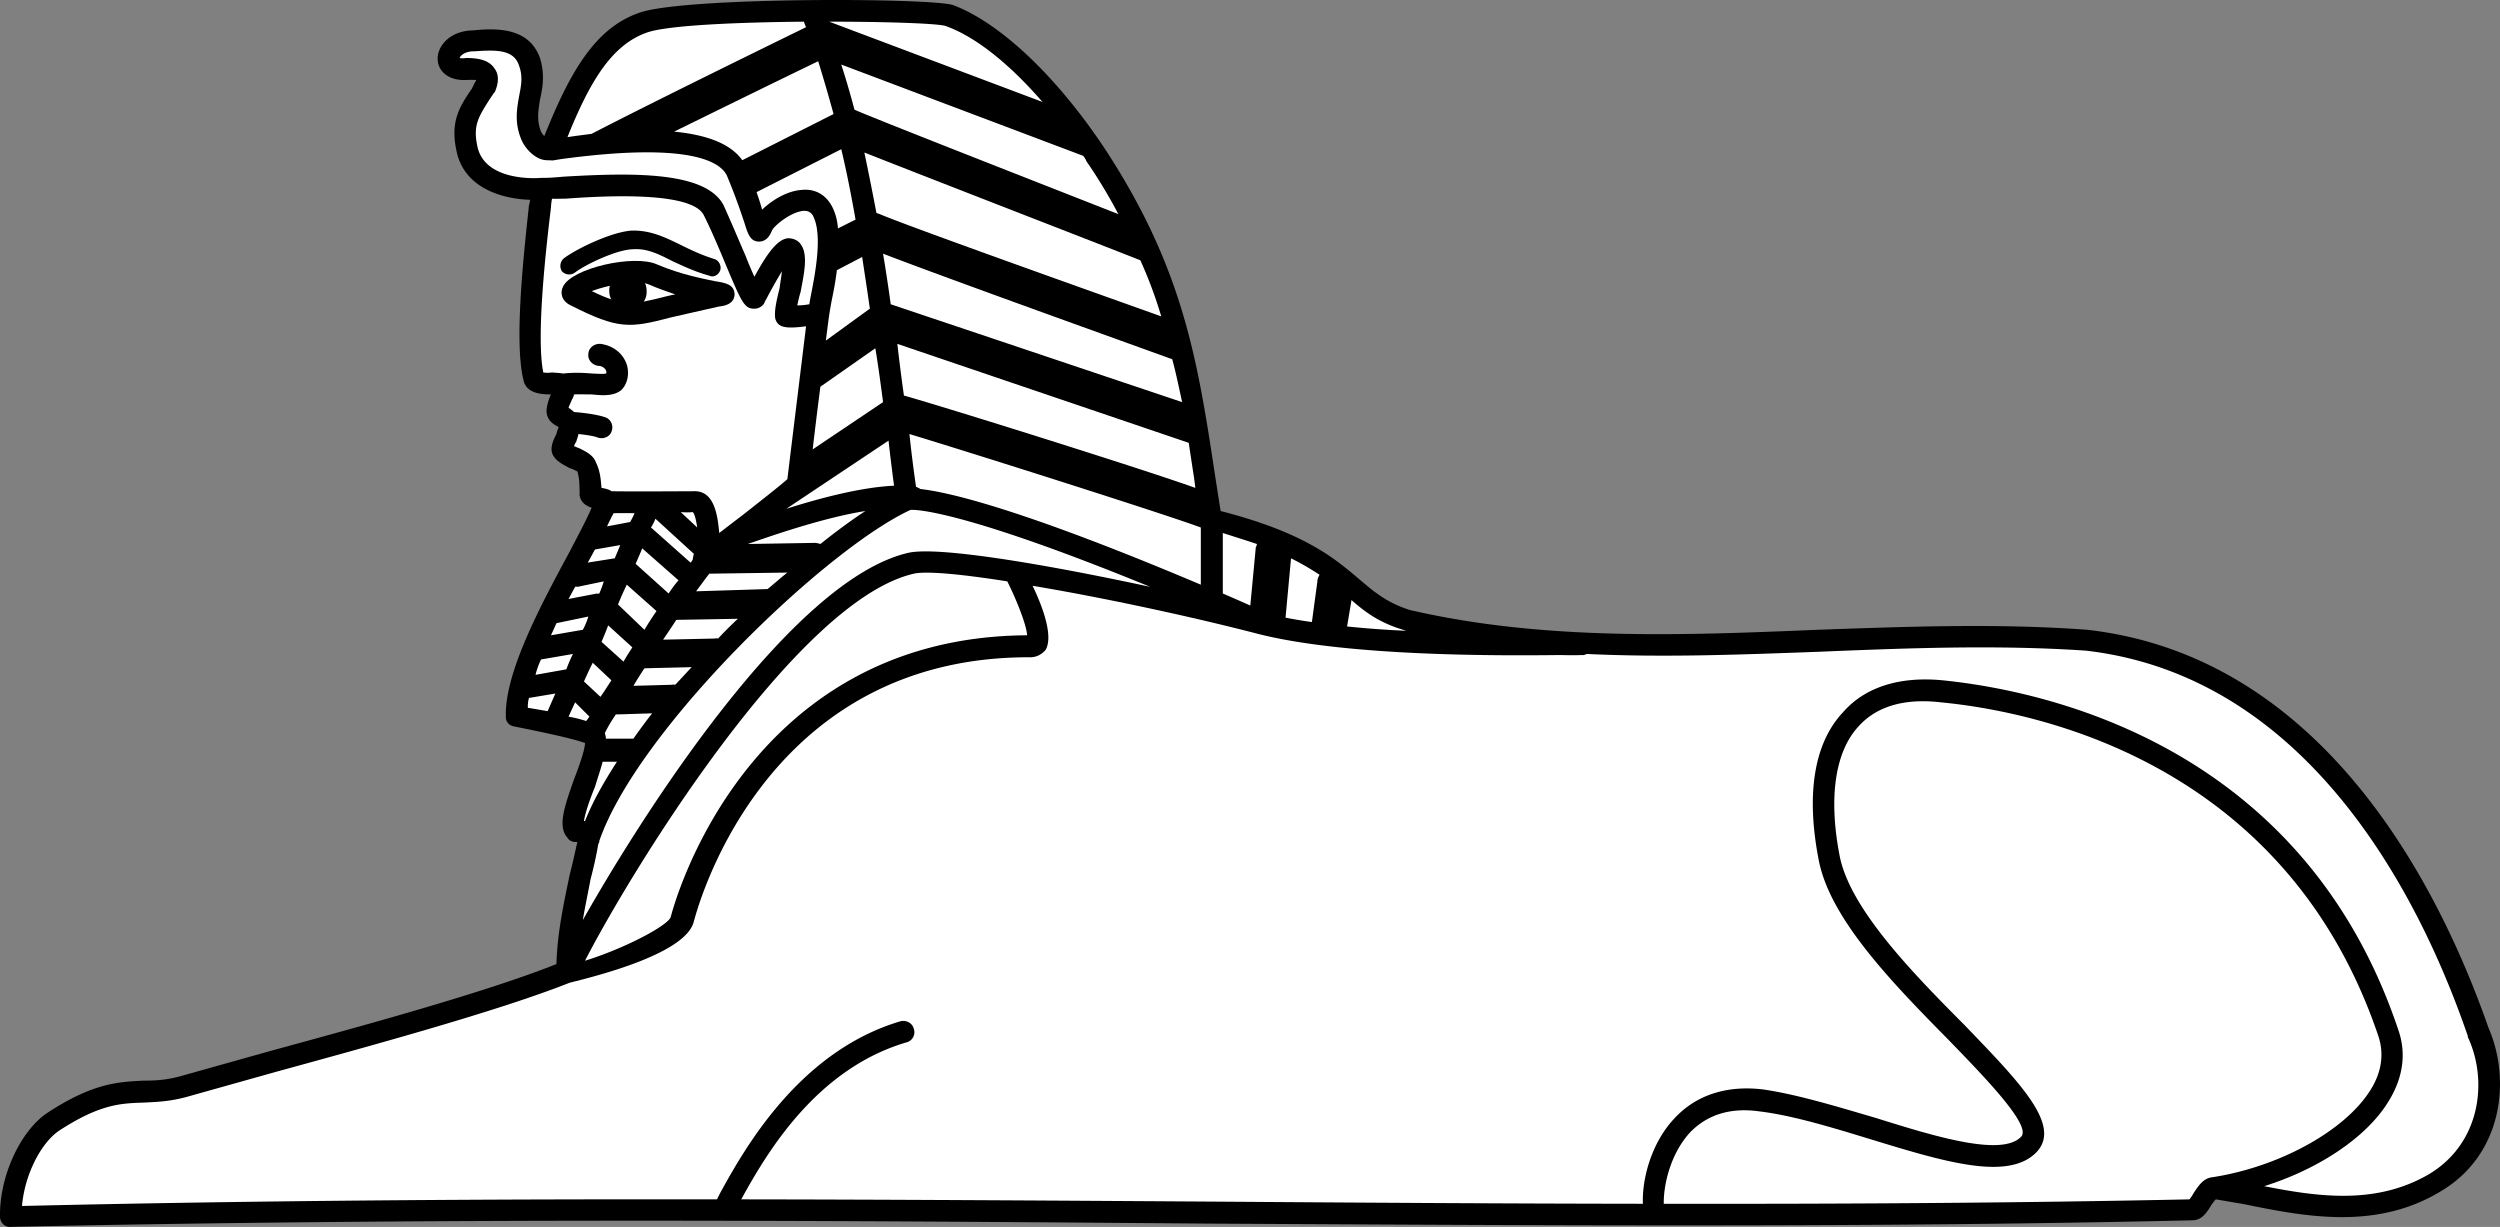
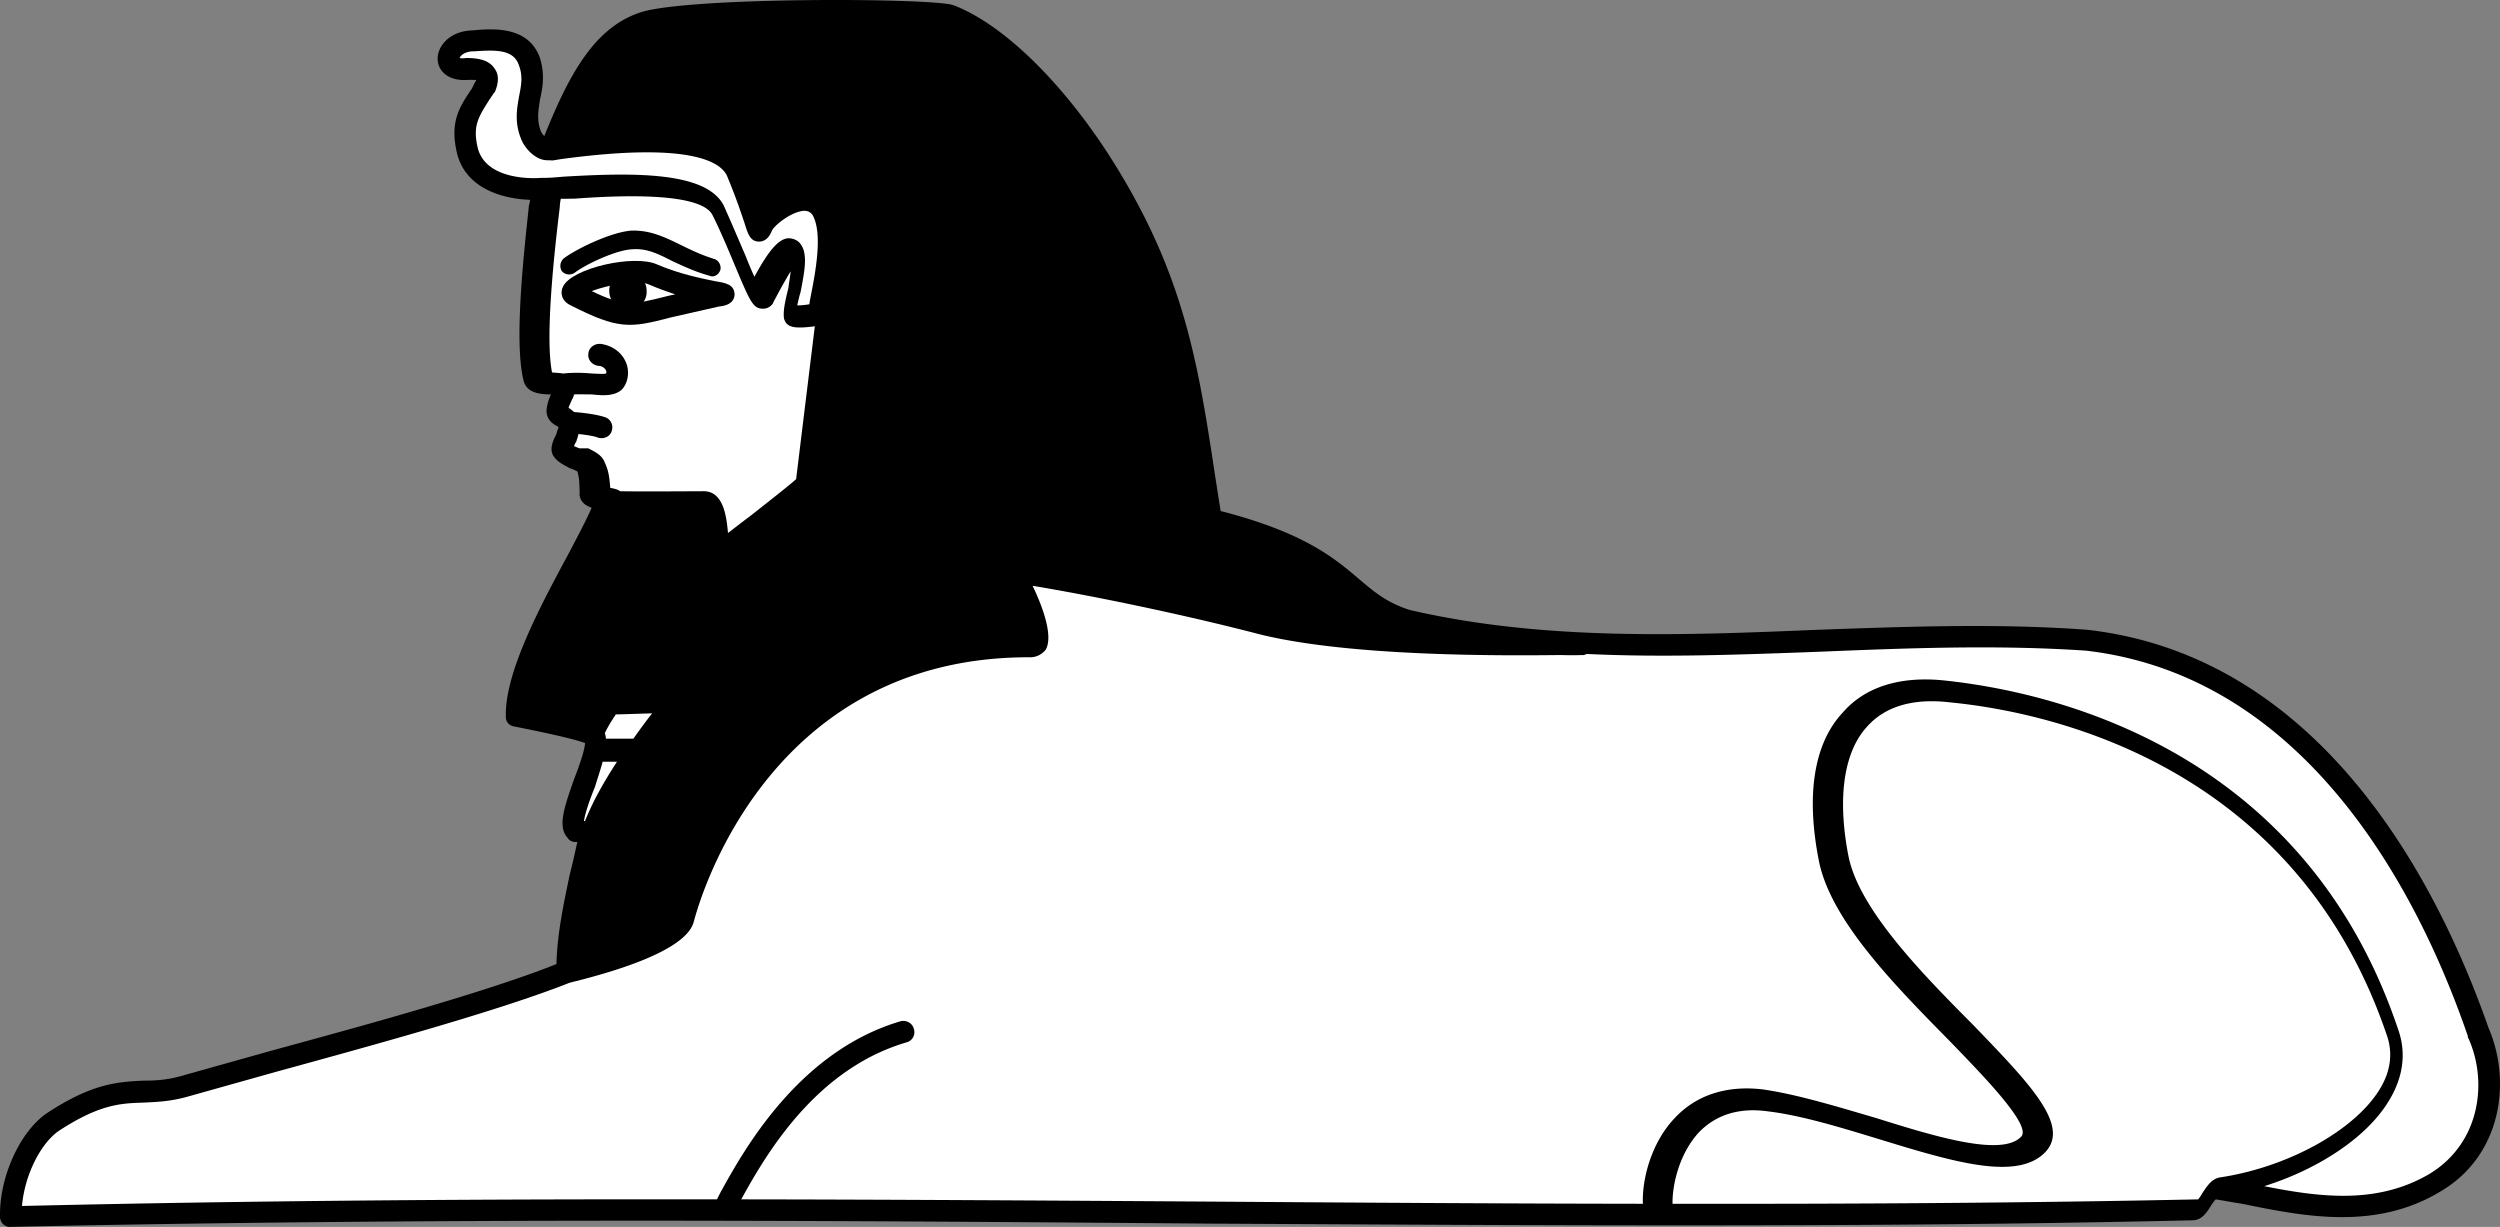
<svg xmlns="http://www.w3.org/2000/svg" width="227.348" height="111.575">
  <rect width="100%" height="100%" fill="#808080" stroke="none" />
  <path d="M226.303 93.471c-4.355-12.457-14.812-33.738-36.5-36.2-8.207-.605-16.488-.28-24.5 0-12.265.516-24.945 1.012-37.101-1.8-2.094-.672-3.211-1.625-4.598-2.8-2.246-1.915-5.004-4.247-12.602-6.2l-.5-3.2c-1.593-10.515-2.879-18.816-10-29.702-4.355-6.57-9.5-11.461-13.8-13.098-1.887-.676-24.598-.77-28.598.7-3.973 1.39-6.258 5.339-8.602 11.198a1.292 1.292 0 0 1-.3-.398c-.41-1.02-.25-1.879-.098-2.902.238-1.055.469-2.282 0-3.797-1.047-2.926-4.266-2.688-6.2-2.5h-.1c-1.974.113-3.09 1.492-3 2.699.066.973.929 1.91 2.698 1.8.422-.027.664.009.801 0a.35.35 0 0 1-.101.2l-.297.598c-1.11 1.632-1.961 2.941-1.403 5.601.668 3.453 4.203 4.426 6.7 4.5a1.982 1.982 0 0 1-.098.5c-.422 4.008-1.387 12.32-.5 15.899.27 1.234 1.652 1.293 2.5 1.3-.192.414-.375.938-.402 1.5.015.887.703 1.254 1 1.403.027.027.066.047.101.097-.062.149-.164.387-.2.602-.347.66-.698 1.465-.198 2.098.316.453.886.718 1.398 1 .23.07.535.215.7.3.163.52.187.97.199 1.602.011.137.019.313 0 .5.07.746.66 1.05 1.101 1.2-.441 1.046-1.18 2.425-2 4-2.644 4.894-5.926 11.019-5.8 15-.024.456.312.847.8.898 1.348.277 5.016.996 6.399 1.5-.008.629-.598 2.27-1 3.3-.84 2.399-1.532 4.301-.598 5.301.133.254.387.375.7.399h.198c-.215.972-.433 1.972-.699 3-.539 2.609-1.125 5.28-1.2 8.101-6.339 2.528-17.21 5.504-26 7.899l-8.198 2.3c-1.317.364-2.348.403-3.403.403-2.273.125-4.586.21-8.8 3-2.41 1.687-4.278 5.804-4.2 9.398.02.535.465.961 1 .899 38.098-.82 74.055-.578 108.801-.297 31.457.168 61.149.367 89.602-.301.84-.004 1.324-.762 1.699-1.402.14-.172.27-.38.398-.5.77.12 1.563.277 2.403.402 5.668 1.164 12.101 2.434 18-1.102 5.683-3.328 6.472-10.14 4.398-14.898" />
-   <path fill="#fff" d="M127.604 57.272c.164.07.289.093.398.097a90.623 90.623 0 0 1-5.5-.398l.403-2.402c1.234 1.093 2.562 2.074 4.699 2.703m-34.199.5c-26.02.16-32.325 25.297-32.403 25.597-.175.747-4.066 2.836-7.8 4 3.855-7.543 19.078-32.707 29.902-35.199 1.168-.262 4.379.051 8.5.7 1.008 2.027 1.773 4.128 1.8 4.902" />
-   <path fill="#fff" d="M82.604 50.272C71.936 52.74 58.374 74.174 53.002 83.67c.2-1.219.47-2.449.7-3.699.289-1.09.527-2.172.703-3.2.062-.116.105-.195.097-.3 3.477-10.094 20.536-26.523 28.301-30.102.582-.043 5.024.137 21.801 7-8.961-1.937-19.188-3.726-22-3.097m-21.5 12-3.5.097c.32-.55.652-1.066 1-1.597.023.004.05.011.098 0l4.203-.102c-.528.547-.996 1.082-1.5 1.602a.701.701 0 0 0-.301 0m-9.402 2.898c.18-.379.37-.816.601-1.3l1.3 1.3c-.097.117-.179.266-.3.399-.426-.141-.984-.29-1.601-.399m-3.7-.8a2.95 2.95 0 0 1 .102-.899l2.398-.402c-.289.668-.543 1.246-.699 1.601-.715-.113-1.36-.242-1.8-.3m7.8-17.7a59.887 59.887 0 0 1 1.899 0 6.595 6.595 0 0 1-.399.801c.02.023.008.02 0 0l-2.101.398c.214-.453.402-.847.601-1.199m7.199-.101c.203.23.305.8.403 1.402l-1.5-1.402c.43.039.832.03 1.097 0m45.602-3 .098.8c-4.746-1.707-22.793-7.359-26.5-8.398a168.484 168.484 0 0 1-.598-4.7l26.5 9c.16 1.095.328 2.177.5 3.298m5.699 5.902a.808.808 0 0 1-.101.3l-.5 5.298c-.848-.383-1.688-.743-2.5-1.098v-5.5c1.132.363 2.171.687 3.101 1m-49 8.598a.525.525 0 0 0-.3 0l-4.7.101c.422-.625.82-1.215 1.2-1.8l5.6-.098a32.565 32.565 0 0 0-1.8 1.797M75.405 28.67c.039-.316.125-.754.199-1.199.191-.91.387-1.914.5-2.902l2.3-1.2c.216 1.442.462 3.024.7 4.7l-4 2.902c.117-.93.21-1.695.3-2.3m5.899 15.499c-2.945.13-6.765 1.13-9.8 2.102l9.3-6.203c.145 1.347.32 2.718.5 4.101m-24.601 16-2-1.8c.207-.5.421-.989.601-1.5l2.2 2c-.286.445-.567.878-.801 1.3m3-4.601a30.55 30.55 0 0 0-1.098 1.703l-2.402-2.301c.238-.59.507-1.211.8-1.8l2.7 2.398m-1.899-4.297c.215-.485.418-.95.602-1.403l3.297 2.903c-.325.367-.622.785-.899 1.199l-3-2.7m5.199-.401a1.437 1.437 0 0 1-.199.3l-3.601-3.199a4.22 4.22 0 0 0 .402-.8l3.5 3.198a2.099 2.099 0 0 0-.102.5m-9.097 9.403 1.699 1.597c-.352.528-.676 1.051-1 1.5l-1.5-1.398c.262-.574.508-1.137.8-1.7m15.899-6.702-6.5.203c.461-.617.84-1.137 1.2-1.602l7.1-.101c-.6.468-1.17.988-1.8 1.5m4.801-4.098a1.804 1.804 0 0 0-.5-.102l-6.102.102c2.09-.719 6.801-2.379 10.7-3-1.243.805-2.641 1.84-4.098 3m9.098-5a2 2 0 0 0-.399-.2c-.004.036-.015.036 0 0a125.85 125.85 0 0 1-.601-4.8c6.062 1.836 23.55 7.39 26.5 8.5v5.2c-16.309-6.903-22.977-8.423-25.5-8.7m-2.7-16.801a144.59 144.59 0 0 0-.699-4.601c5.848 2.254 23.027 8.41 26.3 9.601.349 1.278.61 2.582.9 3.899l-26.5-8.899m-1.001-8.199-.3-.102a275.83 275.83 0 0 0-1.098-5.5c5.941 2.348 21.77 8.48 25.098 9.801a39.595 39.595 0 0 1 1.902 5.102c-4.297-1.54-22.887-8.137-25.602-9.301m-4.199-9.101-8.3 4.199c-1.133-1.594-3.438-2.328-6.2-2.598 3.38-1.656 8.621-4.238 13.102-6.402.449 1.457.91 3.015 1.398 4.8m-6.5 8.7c-.117-.47-.289-.973-.5-1.598l7.7-3.902c.456 1.89.874 3.992 1.3 6.402l-1.601.8c-.051-.761-.254-1.503-.598-2.1-.586-1.024-1.547-1.52-2.7-1.4-1.288.083-2.66.895-3.6 1.798m5.3 16.101 5-3.5c.254 1.543.473 3.156.7 4.899l-6.4 4.3c.192-1.671.442-3.691.7-5.699M53.502 51.069c.207-.368.395-.72.602-1.098l2.3-.402c-.167.425-.34.816-.5 1.203l-2.5.398a.14.14 0 0 0 .098-.101m-1.199 2.301c.059-.028.113-.032.2 0l2.402-.5c-.11.398-.262.753-.403 1.101-.05.016-.086.023-.097 0-.063.035-.098.035-.102 0l-2.601.5c.214-.395.41-.766.601-1.102m-1.699 3.301 2.898-.601a5.94 5.94 0 0 1-.5 1.203c.008.02-.02.015 0 0l-2.898.5c.168-.371.351-.758.5-1.102m-1.402 3.301 2.902-.5a13.73 13.73 0 0 0-.602 1.398l-2.8.5c.109-.468.285-.949.5-1.398m68.203-9.199a25.02 25.02 0 0 1 2.597 1.5c-.125.203-.203.41-.199.597l-.5 3.7a43.238 43.238 0 0 1-2.398-.399l.5-5.398m-15.703-31.301c-10.387-4.074-23.102-9.059-24-9.5a73.405 73.405 0 0 0-1.2-4.102l22 8.301c.106.133.227.305.301.5a46.692 46.692 0 0 1 2.899 4.801M94.803 9.272 75.405 1.97h-.102c5.356 0 10.055.164 10.7.398 2.699.961 5.777 3.422 8.8 6.903m-36-6.3c1.824-.672 8.184-.941 14.3-1 .06.172.122.332.2.5-13.46 6.586-18.008 8.922-19.5 9.7-.738.1-1.476.187-2.2.3 2.028-5.04 4.009-8.371 7.2-9.5" />
  <path fill="#fff" d="M43.405 13.272c-.395-1.867.105-2.633 1.097-4.203l.403-.598c.039-.04.054-.074.097-.102.364-.859.371-1.578 0-2.097-.562-.903-1.683-.985-2.597-1-.36.058-.547.02-.602 0 .051-.188.387-.535 1.102-.602h.199c2.086-.152 3.633-.156 4.098 1.301.359.96.203 1.797 0 2.8-.192 1.098-.434 2.384.203 3.9.32.827 1.34 1.94 2.398 1.898.078.03.145.011.2 0a.929.929 0 0 0 .402 0l.597-.098c11.82-1.602 14.52.277 15.102 1.5.832 1.988 1.297 3.418 1.598 4.3.316 1.028.523 1.669 1.3 1.7.801.004 1.075-.727 1.2-1 .14-.379 1.675-1.711 2.902-1.8.371-.005.61.12.8.398.946 1.699.227 5.336-.202 7.5-.04.222-.078.425-.098.601-.399.067-.77.106-1.102.102.082-.375.188-.864.301-1.203.371-1.946.723-3.59-.101-4.5-.262-.274-.664-.422-1.098-.399-.836.137-1.676 1.067-3 3.5a38.48 38.48 0 0 1-.8-1.898c-.626-1.446-1.333-3.13-2-4.602-1.614-3.117-8.356-2.969-14.602-2.601-.786.074-1.504.12-1.899.101-.031.02-.047.024-.101 0 .023.024.008.024 0 0-.055.027-5.141.453-5.797-2.898" />
-   <path fill="#fff" d="M52.702 40.772c-.168-.055-.348-.14-.5-.203.05-.137.105-.266.203-.399.05-.203.156-.449.199-.699.71.07 1.473.2 1.7.3.546.208 1.116-.034 1.3-.5.219-.534-.027-1.1-.5-1.3-.656-.254-1.984-.434-2.902-.5-.145-.148-.329-.266-.5-.402.082-.215.207-.485.3-.7.11-.203.18-.359.2-.5.57-.023 1.086.004 1.601 0 1.05.106 1.996.168 2.7-.398.542-.523.757-1.453.5-2.3-.348-1.055-1.258-1.747-2.4-1.9-.585-.027-1.062.364-1.1.9-.07.534.32 1.015.902 1.1a.791.791 0 0 1 .699.4c.05.105.059.234 0 .3-.203.055-.781.016-1.2 0-.765-.063-1.69-.117-2.702 0-.286-.063-.633-.063-1-.102a2.474 2.474 0 0 1-.797 0c-.668-3.328.27-11.449.699-15 .012-.27.043-.527.098-.8.32.023.718-.004 1.203 0 3.117-.227 11.484-.754 12.597 1.5.696 1.386 1.391 3.039 2 4.5 1.38 3.28 1.664 3.964 2.5 4a1.06 1.06 0 0 0 1-.5 2.43 2.43 0 0 1 .2-.399 47.812 47.812 0 0 1 1.402-2.5c-.04.492-.156 1.055-.2 1.5-.327 1.305-.5 2.16-.402 2.801.235.832.957.941 2.801.7-.664 5.429-1.535 12.523-1.699 13.898-.598.554-2.672 2.168-4.102 3.3-.855.641-1.566 1.196-2.097 1.602-.137-1.586-.438-3.871-2.301-3.8-1.516.007-5.918.034-7.5 0-.246-.184-.621-.255-.902-.302-.04-.015-.043-.015 0 0-.07-.73-.098-1.468-.5-2.3-.239-.68-.899-.989-1.5-1.297m146.8 67.699a3.788 3.788 0 0 1-.398.598c-15.512.328-31.43.425-47.8.402-.04-1.566.542-4.488 2.398-6.5 1.566-1.613 3.683-2.273 6.3-1.902 3.008.363 6.582 1.457 10 2.5 6.797 2.082 12.633 3.867 15.2 1.203 2.3-2.43-1.45-6.262-6.598-11.602-4.629-4.652-10.34-10.488-11.3-15.3-1.036-5.297-.438-9.489 1.698-11.801 1.645-1.84 4.18-2.586 7.5-2.2 9.22.891 31.5 5.739 39.801 30.403.512 1.601.274 3.219-.7 4.797-2.288 3.742-8.362 7.082-14.5 8 .017-.012.005-.004 0 0-.753.109-1.202.8-1.6 1.402" />
+   <path fill="#fff" d="M52.702 40.772c-.168-.055-.348-.14-.5-.203.05-.137.105-.266.203-.399.05-.203.156-.449.199-.699.71.07 1.473.2 1.7.3.546.208 1.116-.034 1.3-.5.219-.534-.027-1.1-.5-1.3-.656-.254-1.984-.434-2.902-.5-.145-.148-.329-.266-.5-.402.082-.215.207-.485.3-.7.11-.203.18-.359.2-.5.57-.023 1.086.004 1.601 0 1.05.106 1.996.168 2.7-.398.542-.523.757-1.453.5-2.3-.348-1.055-1.258-1.747-2.4-1.9-.585-.027-1.062.364-1.1.9-.07.534.32 1.015.902 1.1a.791.791 0 0 1 .699.4c.05.105.059.234 0 .3-.203.055-.781.016-1.2 0-.765-.063-1.69-.117-2.702 0-.286-.063-.633-.063-1-.102c-.668-3.328.27-11.449.699-15 .012-.27.043-.527.098-.8.32.023.718-.004 1.203 0 3.117-.227 11.484-.754 12.597 1.5.696 1.386 1.391 3.039 2 4.5 1.38 3.28 1.664 3.964 2.5 4a1.06 1.06 0 0 0 1-.5 2.43 2.43 0 0 1 .2-.399 47.812 47.812 0 0 1 1.402-2.5c-.04.492-.156 1.055-.2 1.5-.327 1.305-.5 2.16-.402 2.801.235.832.957.941 2.801.7-.664 5.429-1.535 12.523-1.699 13.898-.598.554-2.672 2.168-4.102 3.3-.855.641-1.566 1.196-2.097 1.602-.137-1.586-.438-3.871-2.301-3.8-1.516.007-5.918.034-7.5 0-.246-.184-.621-.255-.902-.302-.04-.015-.043-.015 0 0-.07-.73-.098-1.468-.5-2.3-.239-.68-.899-.989-1.5-1.297m146.8 67.699a3.788 3.788 0 0 1-.398.598c-15.512.328-31.43.425-47.8.402-.04-1.566.542-4.488 2.398-6.5 1.566-1.613 3.683-2.273 6.3-1.902 3.008.363 6.582 1.457 10 2.5 6.797 2.082 12.633 3.867 15.2 1.203 2.3-2.43-1.45-6.262-6.598-11.602-4.629-4.652-10.34-10.488-11.3-15.3-1.036-5.297-.438-9.489 1.698-11.801 1.645-1.84 4.18-2.586 7.5-2.2 9.22.891 31.5 5.739 39.801 30.403.512 1.601.274 3.219-.7 4.797-2.288 3.742-8.362 7.082-14.5 8 .017-.012.005-.004 0 0-.753.109-1.202.8-1.6 1.402" />
  <path fill="#fff" d="M220.905 106.772c-4.739 2.77-9.91 2.113-15 1.097 4.996-1.566 9.34-4.476 11.297-7.699 1.336-2.144 1.644-4.37.902-6.5-8.617-25.762-31.809-30.812-41.402-31.8-3.918-.387-7.09.597-9.098 2.902-2.645 2.804-3.387 7.472-2.2 13.5 1.06 5.36 6.747 11.172 11.798 16.297 3.183 3.289 7.586 7.789 6.601 8.8-1.746 1.848-7.824-.011-13.2-1.699-3.523-1.031-7.179-2.152-10.3-2.601-3.273-.383-6.027.496-8 2.601-2.2 2.317-2.992 5.672-2.898 7.801-12.926-.016-26.082-.105-39.602-.2-13.894-.089-28.023-.183-42.398-.202 2.242-4.059 6.746-11.875 15.097-14.297a.947.947 0 0 0 .602-1.203c-.125-.524-.664-.82-1.2-.7-9.304 2.747-14.277 11.75-16.402 15.602l-.3.598c-20.512-.032-41.512.093-63.2.601.227-2.719 1.618-5.59 3.301-6.8 3.746-2.462 5.684-2.532 7.7-2.598 1.195-.055 2.398-.098 3.902-.5l8.199-2.301c9.05-2.484 20.285-5.559 26.7-8.102 3.073-.761 10.648-2.753 11.3-5.597.098-.25 5.848-24.102 30.598-24a1.774 1.774 0 0 0 1.402-.703c.664-1.211-.211-3.739-1.2-5.797 6.579 1.101 14.641 2.847 20.598 4.398 8.188 2.051 22.157 1.961 27.403 1.899.847.023 1.511.02 1.898 0 .156.027.313-.016.5-.098 7.043.336 14.125.055 21.102-.2 7.933-.327 16.16-.652 24.297-.1 20.511 2.378 30.558 22.925 34.703 35 .023-.009.035.023 0 .1 1.86 3.923 1.238 9.653-3.5 12.5" />
  <path d="M65.002 25.569c-1.062-.227-3.113-.61-5.199-1.5-2.094-.993-7.836.32-8.601 2-.274.507-.172 1.3.703 1.703 4.34 2.207 5.386 2.07 9.097 1.097 1.153-.246 2.551-.597 4.403-1 .468-.039 1.37-.21 1.398-1.097-.031-.906-.797-1.047-1.8-1.203" />
  <path fill="#fff" d="M60.502 26.971c-2.945.742-3.726.93-6.699-.5 1.434-.535 4.145-1.098 5.2-.602.84.364 1.652.649 2.402.903-.297.05-.586.125-.903.199" />
  <path d="M52.303 24.772c1.027-.77 3.781-2.055 5.2-2.102 1.292-.105 2.296.387 3.699 1.102.902.41 1.937.918 3.3 1.297.38.187.836-.047 1-.5.114-.403-.12-.86-.5-1-1.254-.391-2.234-.868-3.097-1.297-1.489-.723-2.778-1.352-4.5-1.301-1.828.145-4.883 1.605-6.102 2.5a.906.906 0 0 0-.2 1.2.883.883 0 0 0 1.2.1" />
  <path d="M57.202 28.17c.902-.004 1.656-.789 1.601-1.699.012-.996-.777-1.75-1.7-1.7-.98-.007-1.733.782-1.698 1.7.008.984.797 1.738 1.797 1.7" />
  <path fill="#fff" d="M57.604 67.17a55.743 55.743 0 0 1 1.7-2.3l-3.2.101c-.07-.012-.102-.02-.102 0-.433.637-.77 1.215-1 1.7.047.128.086.312.102.5h2.5m-2.801 2.101c-.187.726-.453 1.472-.7 2.297-.37.882-.886 2.308-1 3.101h.099c.66-1.695 1.671-3.492 2.902-5.398h-1.3" />
</svg>